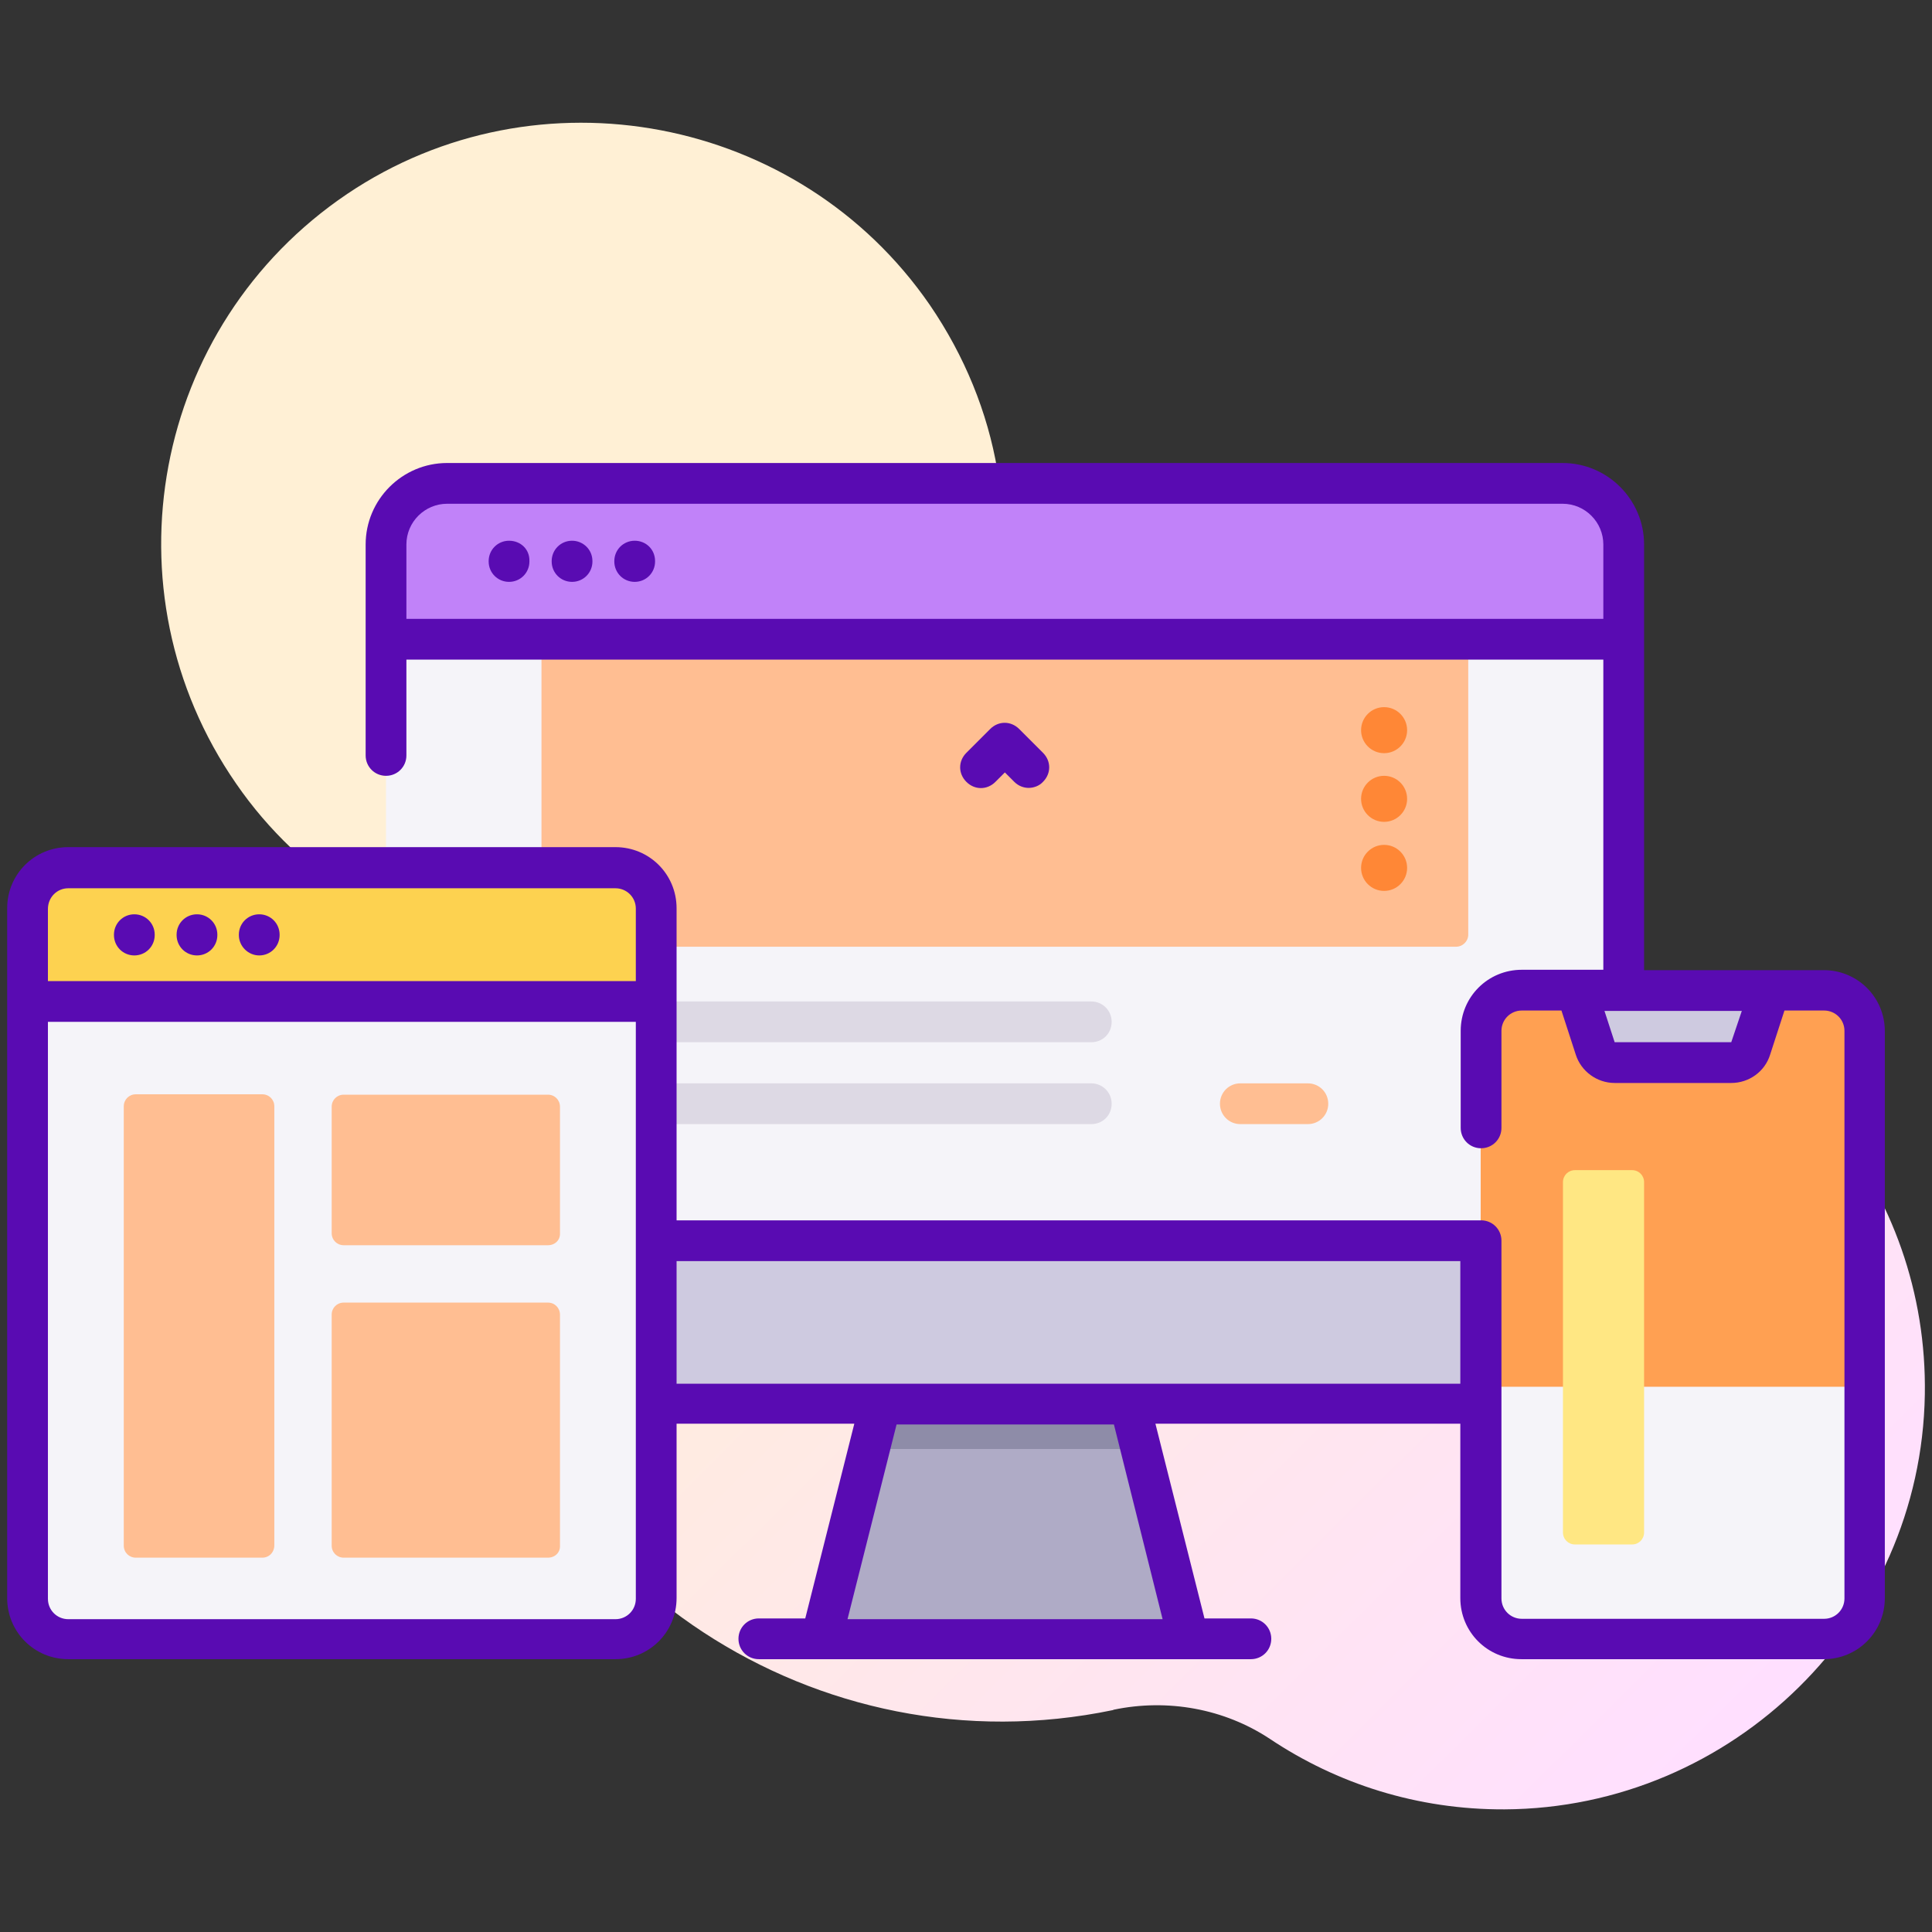
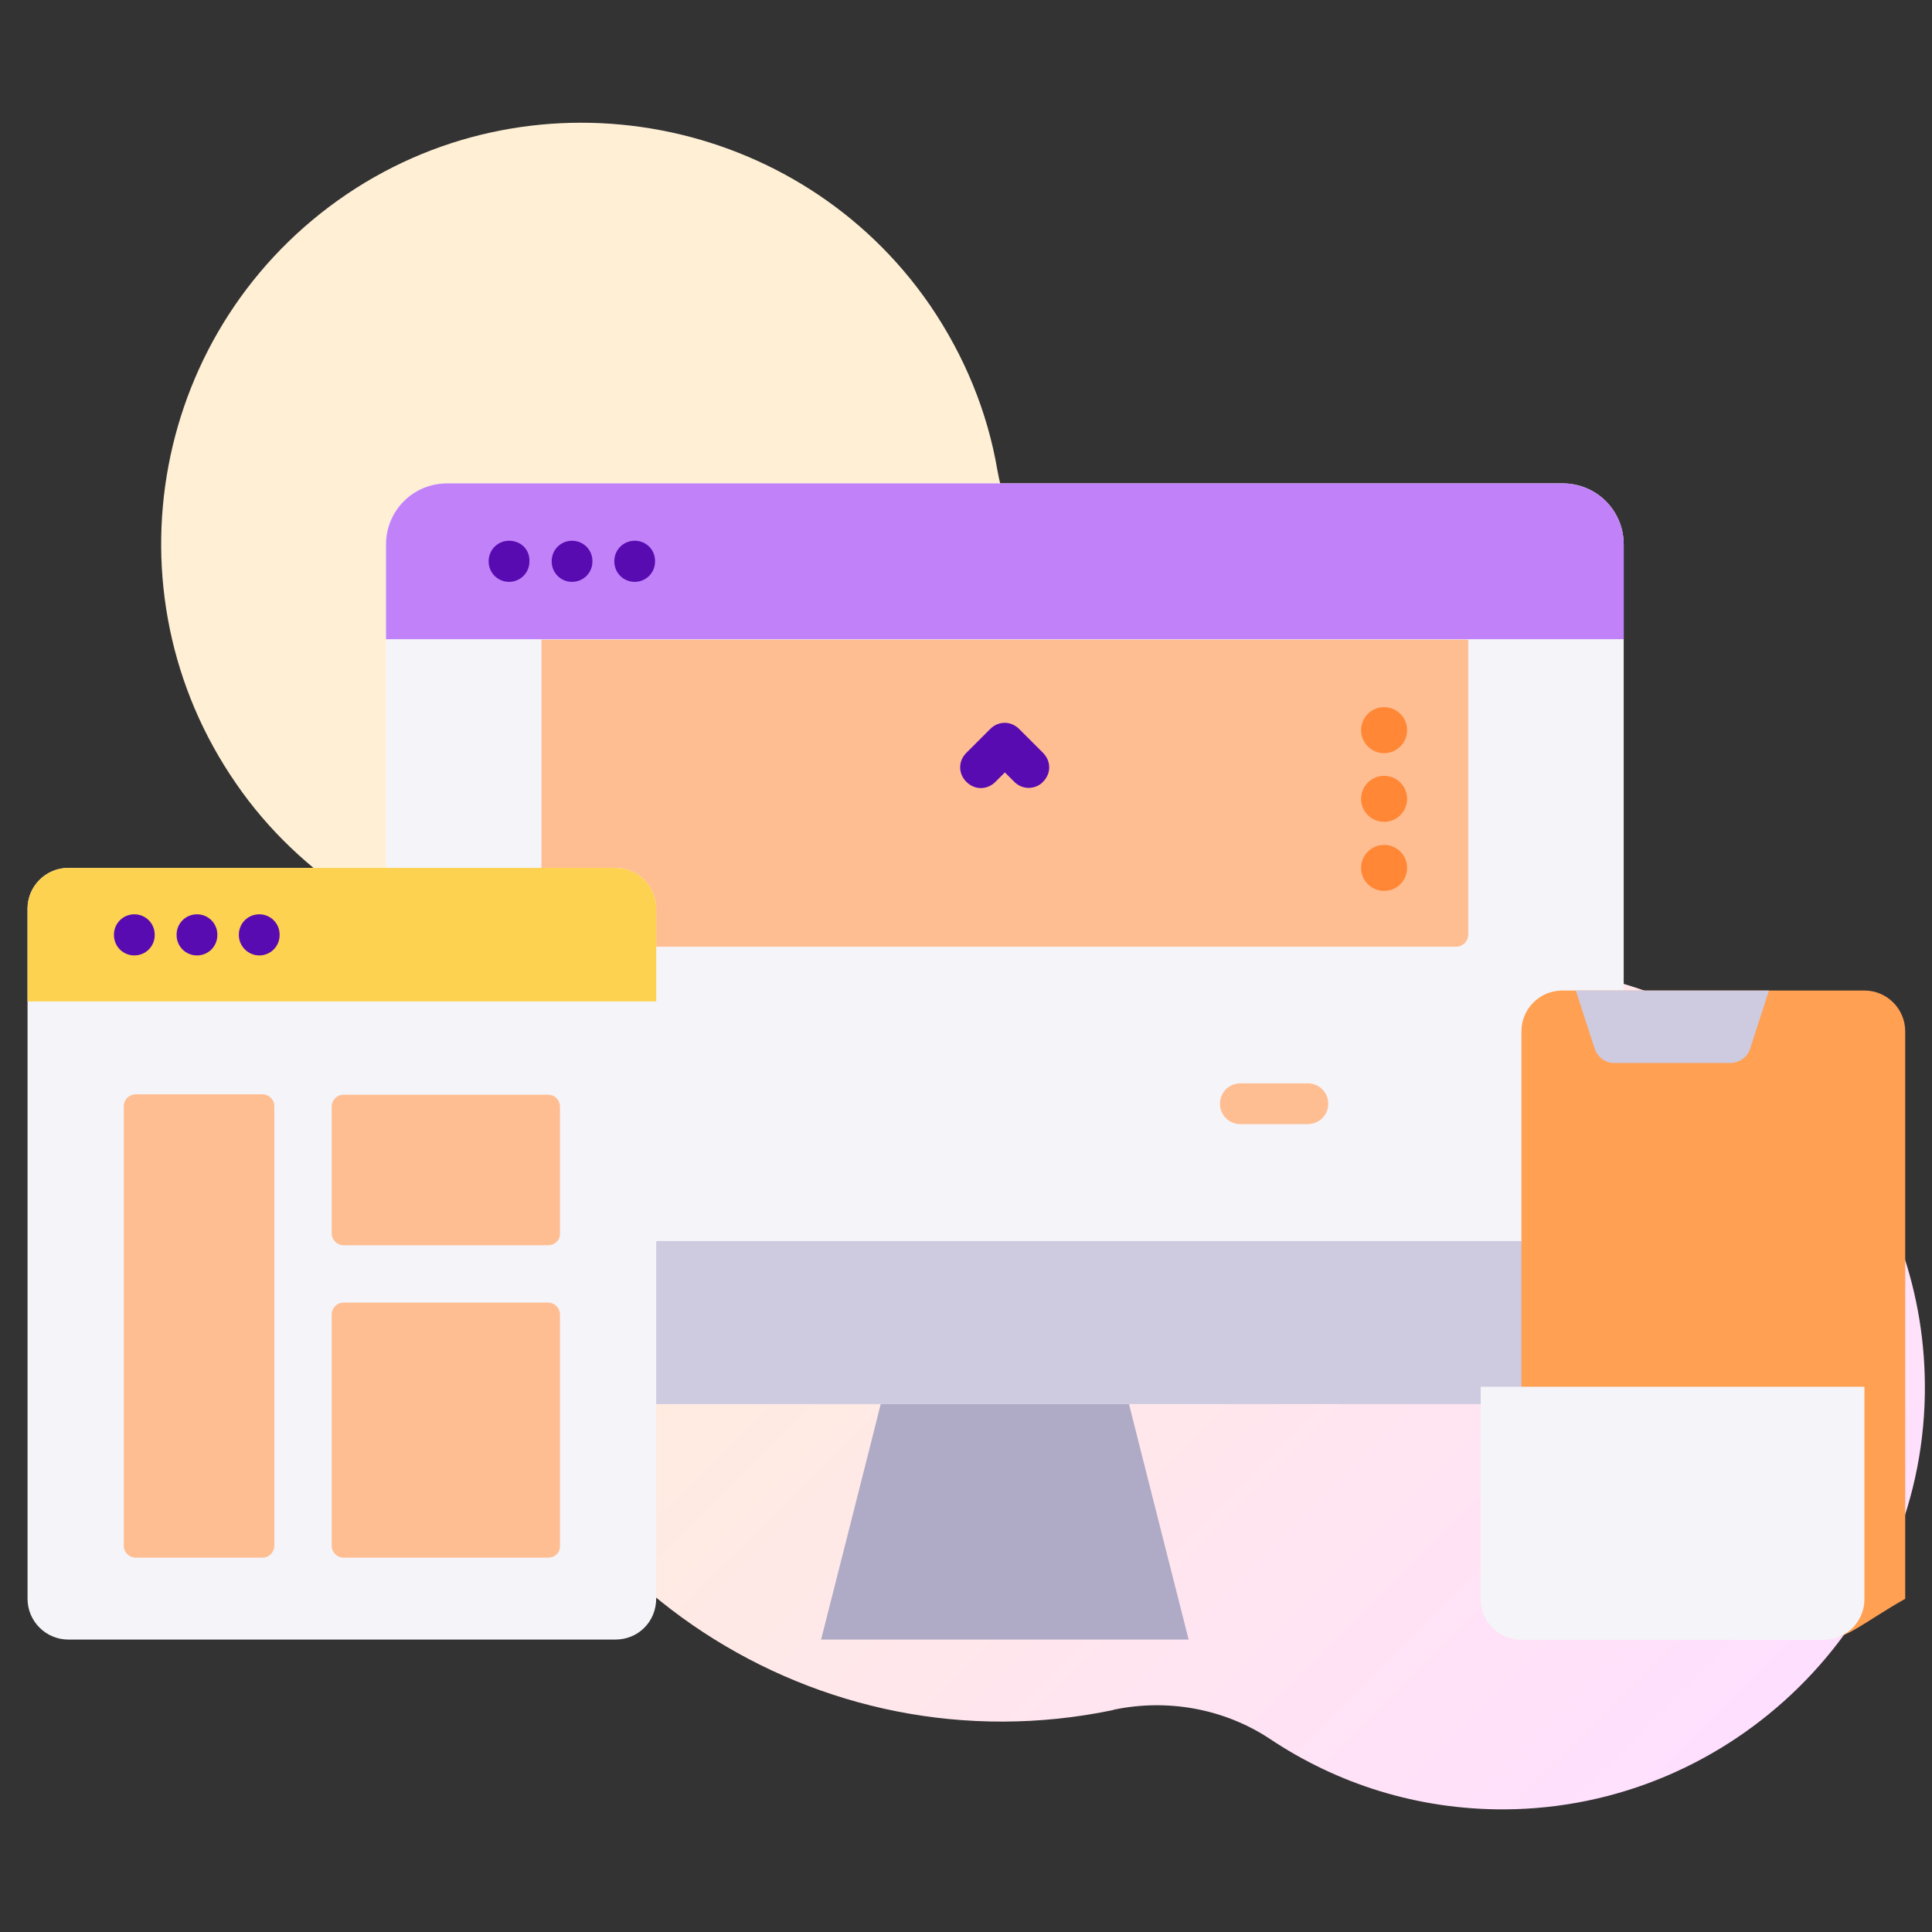
<svg xmlns="http://www.w3.org/2000/svg" version="1.1" id="Capa_1" x="0px" y="0px" viewBox="0 0 512 512" style="enable-background:new 0 0 512 512;" xml:space="preserve">
  <rect x="0" y="0" width="512" height="512" fill="#333333" stroke="none" />
  <style type="text/css">
	.st0{fill:url(#SVGID_1_);}
	.st1{fill:#AFABC6;}
	.st2{fill:#8E8CA8;}
	.st3{fill:#F5F4F9;}
	.st4{fill:#FFBE92;}
	.st5{fill:#DDD9E4;}
	.st6{fill:#C182F9;}
	.st7{fill:#CECAE0;}
	.st8{fill:#FFA052;}
	.st9{fill:#FDD250;}
	.st10{fill:#590BB2;}
	.st11{fill:#FFE783;}
	.st12{fill:#FF8736;}
</style>
  <g>
    <linearGradient id="SVGID_1_" gradientUnits="userSpaceOnUse" x1="183.566" y1="843.636" x2="895.193" y2="843.636" gradientTransform="matrix(0.706 0.709 -0.709 0.706 657.945 -505.369)">
      <stop offset="7.011211e-04" style="stop-color:#FFF0D5" />
      <stop offset="0.511" style="stop-color:#FFDFFF" />
      <stop offset="1" style="stop-color:#D9CEFF" />
    </linearGradient>
    <path class="st0" d="M510.1,369.6c0.9-54.2-37-99.8-87.7-110.9c-14.5-3.2-27-11.9-34.8-24.4c-18.8-29.6-47.6-51.2-80.7-61.2   c-22.3-6.6-38.5-25.6-42.6-48.6c-2.6-15.2-8.6-30.1-17.9-43.7C211.8,30.6,142.5,17.4,92,51.4C40.3,86.3,27.2,156.6,62.6,207.7   c8.6,12.5,19.5,22.6,31.5,30.4c19.5,12.5,30.3,35.2,27.8,58.3c-1.6,14.5-0.9,29.6,2.3,44.8c16.2,78.1,92.7,128.2,170.7,112   c0.1-0.1,0.2,0,0.2-0.1c14.3-3,29.3-0.3,41.4,7.7c17.8,11.9,39.1,18.8,62.2,18.7C459.2,479.2,509.1,430.1,510.1,369.6z" />
    <path class="st1" d="M315,434.5h-97.4l12.8-50.5l6.7-26.6h58.4l6.7,26.6L315,434.5z" />
-     <path class="st2" d="M302.2,384h-71.8l6.7-26.6h58.4L302.2,384z" />
    <path class="st3" d="M414.1,372.1H118.5c-9,0-16.2-7.2-16.2-16.2V144.3c0-9,7.2-16.2,16.2-16.2h295.6c9,0,16.2,7.2,16.2,16.2V356   C430.3,364.8,423.1,372.1,414.1,372.1z" />
    <path class="st4" d="M385.8,250.9H146.7c-1.8,0-3.2-1.4-3.2-3.2v-78.2h245.6v78.2C389.1,249.4,387.7,250.9,385.8,250.9z" />
-     <path class="st5" d="M289.2,276.2H174c-3,0-5.4-2.4-5.4-5.4s2.4-5.4,5.4-5.4h115.2c3,0,5.4,2.4,5.4,5.4S292.3,276.2,289.2,276.2z" />
-     <path class="st5" d="M289.2,297.9H174c-3,0-5.4-2.4-5.4-5.4s2.4-5.4,5.4-5.4h115.2c3,0,5.4,2.4,5.4,5.4S292.3,297.9,289.2,297.9z" />
    <path class="st4" d="M346.6,297.9h-17.9c-3,0-5.4-2.4-5.4-5.4s2.4-5.4,5.4-5.4h17.9c3,0,5.4,2.4,5.4,5.4S349.6,297.9,346.6,297.9z" />
    <path class="st6" d="M430.3,169.4v-25.1c0-9-7.2-16.2-16.2-16.2H118.5c-9,0-16.2,7.2-16.2,16.2v25.1H430.3z" />
    <path class="st7" d="M102.3,328.9v27c0,9,7.2,16.2,16.2,16.2h295.6c9,0,16.2-7.2,16.2-16.2v-27H102.3z" />
-     <path class="st8" d="M483.3,434.5h-80.1c-6,0-10.8-4.9-10.8-10.8V273.3c0-6,4.9-10.8,10.8-10.8h80.1c6,0,10.8,4.9,10.8,10.8v150.4   C494.1,429.8,489.3,434.5,483.3,434.5L483.3,434.5z" />
+     <path class="st8" d="M483.3,434.5h-80.1V273.3c0-6,4.9-10.8,10.8-10.8h80.1c6,0,10.8,4.9,10.8,10.8v150.4   C494.1,429.8,489.3,434.5,483.3,434.5L483.3,434.5z" />
    <path class="st3" d="M392.4,367.5v56.3c0,6,4.9,10.8,10.8,10.8h80.1c6,0,10.8-4.9,10.8-10.8v-56.3H392.4z" />
    <path class="st7" d="M463.8,277.9l5-15.4h-51.2l5,15.4c0.8,2.3,2.8,3.8,5.2,3.8h30.9C461,281.6,463.2,280.1,463.8,277.9   L463.8,277.9z" />
    <path class="st3" d="M163.1,434.5h-145c-6,0-10.8-4.9-10.8-10.8V240.8c0-6,4.9-10.8,10.8-10.8h145c6,0,10.8,4.9,10.8,10.8v182.8   C173.9,429.8,169.1,434.5,163.1,434.5z" />
    <path class="st9" d="M173.9,265.4v-24.6c0-6-4.9-10.8-10.8-10.8h-145c-6,0-10.8,4.9-10.8,10.8v24.6H173.9z" />
    <path class="st4" d="M69.5,412.8H36c-1.8,0-3.2-1.4-3.2-3.2V293.2c0-1.8,1.4-3.2,3.2-3.2h33.5c1.8,0,3.2,1.4,3.2,3.2v116.3   C72.7,411.4,71.3,412.8,69.5,412.8z" />
    <path class="st4" d="M145.2,330H91.1c-1.8,0-3.2-1.4-3.2-3.2v-33.5c0-1.8,1.4-3.2,3.2-3.2h54.1c1.8,0,3.2,1.4,3.2,3.2v33.5   C148.5,328.6,147.1,330,145.2,330z" />
    <path class="st4" d="M145.2,412.8H91.1c-1.8,0-3.2-1.4-3.2-3.2v-61.2c0-1.8,1.4-3.2,3.2-3.2h54.1c1.8,0,3.2,1.4,3.2,3.2v61.2   C148.5,411.4,147.1,412.8,145.2,412.8z" />
    <g>
      <path class="st10" d="M134.9,143.3c-3,0-5.4,2.4-5.4,5.4v0.1c0,3,2.4,5.4,5.4,5.4s5.4-2.4,5.4-5.4v-0.1    C140.4,145.6,138,143.3,134.9,143.3z" />
      <path class="st10" d="M151.6,143.3c-3,0-5.4,2.4-5.4,5.4v0.1c0,3,2.4,5.4,5.4,5.4s5.4-2.4,5.4-5.4v-0.1    C157,145.6,154.5,143.3,151.6,143.3z" />
      <path class="st10" d="M168.2,143.3c-3,0-5.4,2.4-5.4,5.4v0.1c0,3,2.4,5.4,5.4,5.4c3,0,5.4-2.4,5.4-5.4v-0.1    C173.6,145.6,171.2,143.3,168.2,143.3z" />
-       <path class="st10" d="M483.3,257.1h-47.6V144.3c0-11.9-9.7-21.6-21.6-21.6H118.5c-11.9,0-21.6,9.7-21.6,21.6v55.9    c0,3,2.4,5.4,5.4,5.4c3,0,5.4-2.4,5.4-5.4v-25.4h317.2v82.2h-21.6c-9,0-16.2,7.2-16.2,16.2v25.7c0,3,2.4,5.4,5.4,5.4    s5.4-2.4,5.4-5.4v-25.7c0-3,2.4-5.4,5.4-5.4h10.5l3.8,11.7c1.4,4.4,5.6,7.5,10.3,7.5h30.9c4.7,0,8.9-3,10.3-7.5l3.8-11.7h10.5    c3,0,5.4,2.4,5.4,5.4v150.4c0,3-2.4,5.4-5.4,5.4h-80.1c-3,0-5.4-2.4-5.4-5.4v-94.8c0-3-2.4-5.4-5.4-5.4H179.3v-82.7    c0-9-7.2-16.2-16.2-16.2h-145c-9,0-16.2,7.2-16.2,16.2v182.8c0,9,7.2,16.2,16.2,16.2h145c9,0,16.2-7.2,16.2-16.2v-46.2h47.1    l-13,51.6h-12.3c-3,0-5.4,2.4-5.4,5.4c0,3,2.4,5.4,5.4,5.4h130.4c3,0,5.4-2.4,5.4-5.4c0-3-2.4-5.4-5.4-5.4h-12.3l-13-51.6H387    v46.2c0,9,7.2,16.2,16.2,16.2h80.1c9,0,16.2-7.2,16.2-16.2V273.3C499.5,264.3,492.3,257.1,483.3,257.1L483.3,257.1z M107.7,164    v-19.7c0-6,4.9-10.8,10.8-10.8h295.6c6,0,10.8,4.9,10.8,10.8V164H107.7z M458.8,276.2h-30.9l-2.7-8.3h36.4L458.8,276.2z     M18.1,235.4h145c3,0,5.4,2.4,5.4,5.4V260H12.7v-19.1C12.7,237.8,15.1,235.4,18.1,235.4L18.1,235.4z M168.5,423.7    c0,3-2.4,5.4-5.4,5.4h-145c-3,0-5.4-2.4-5.4-5.4V270.8h155.8V423.7z M308.1,429.1h-83.5l13-51.6h57.6L308.1,429.1z M179.3,366.7    v-32.5H387v32.5H179.3z" />
      <path class="st10" d="M35.6,253.2c3,0,5.4-2.4,5.4-5.4v-0.1c0-3-2.4-5.4-5.4-5.4s-5.4,2.4-5.4,5.4v0.1    C30.2,250.8,32.6,253.2,35.6,253.2z" />
      <path class="st10" d="M52.2,253.2c3,0,5.4-2.4,5.4-5.4v-0.1c0-3-2.4-5.4-5.4-5.4c-3,0-5.4,2.4-5.4,5.4v0.1    C46.8,250.8,49.2,253.2,52.2,253.2z" />
      <path class="st10" d="M68.7,253.2c3,0,5.4-2.4,5.4-5.4v-0.1c0-3-2.4-5.4-5.4-5.4s-5.4,2.4-5.4,5.4v0.1    C63.3,250.8,65.8,253.2,68.7,253.2z" />
      <path class="st10" d="M263.8,207.2l2.5-2.5l2.5,2.5c1.1,1.1,2.5,1.6,3.8,1.6s2.8-0.5,3.8-1.6c2.2-2.2,2.2-5.5,0-7.7l-6.3-6.3    c-2.2-2.2-5.5-2.2-7.7,0l-6.3,6.3c-2.2,2.2-2.2,5.5,0,7.7C258.3,209.4,261.6,209.4,263.8,207.2L263.8,207.2z" />
    </g>
-     <path class="st11" d="M432.5,409.3h-15.1c-1.8,0-3.2-1.4-3.2-3.2v-92.8c0-1.8,1.4-3.2,3.2-3.2h15.1c1.8,0,3.2,1.4,3.2,3.2v92.8   C435.7,407.9,434.3,409.3,432.5,409.3z" />
    <circle class="st12" cx="366.8" cy="230" r="6.1" />
    <circle class="st12" cx="366.8" cy="211.7" r="6.1" />
    <circle class="st12" cx="366.8" cy="193.5" r="6.1" />
  </g>
</svg>